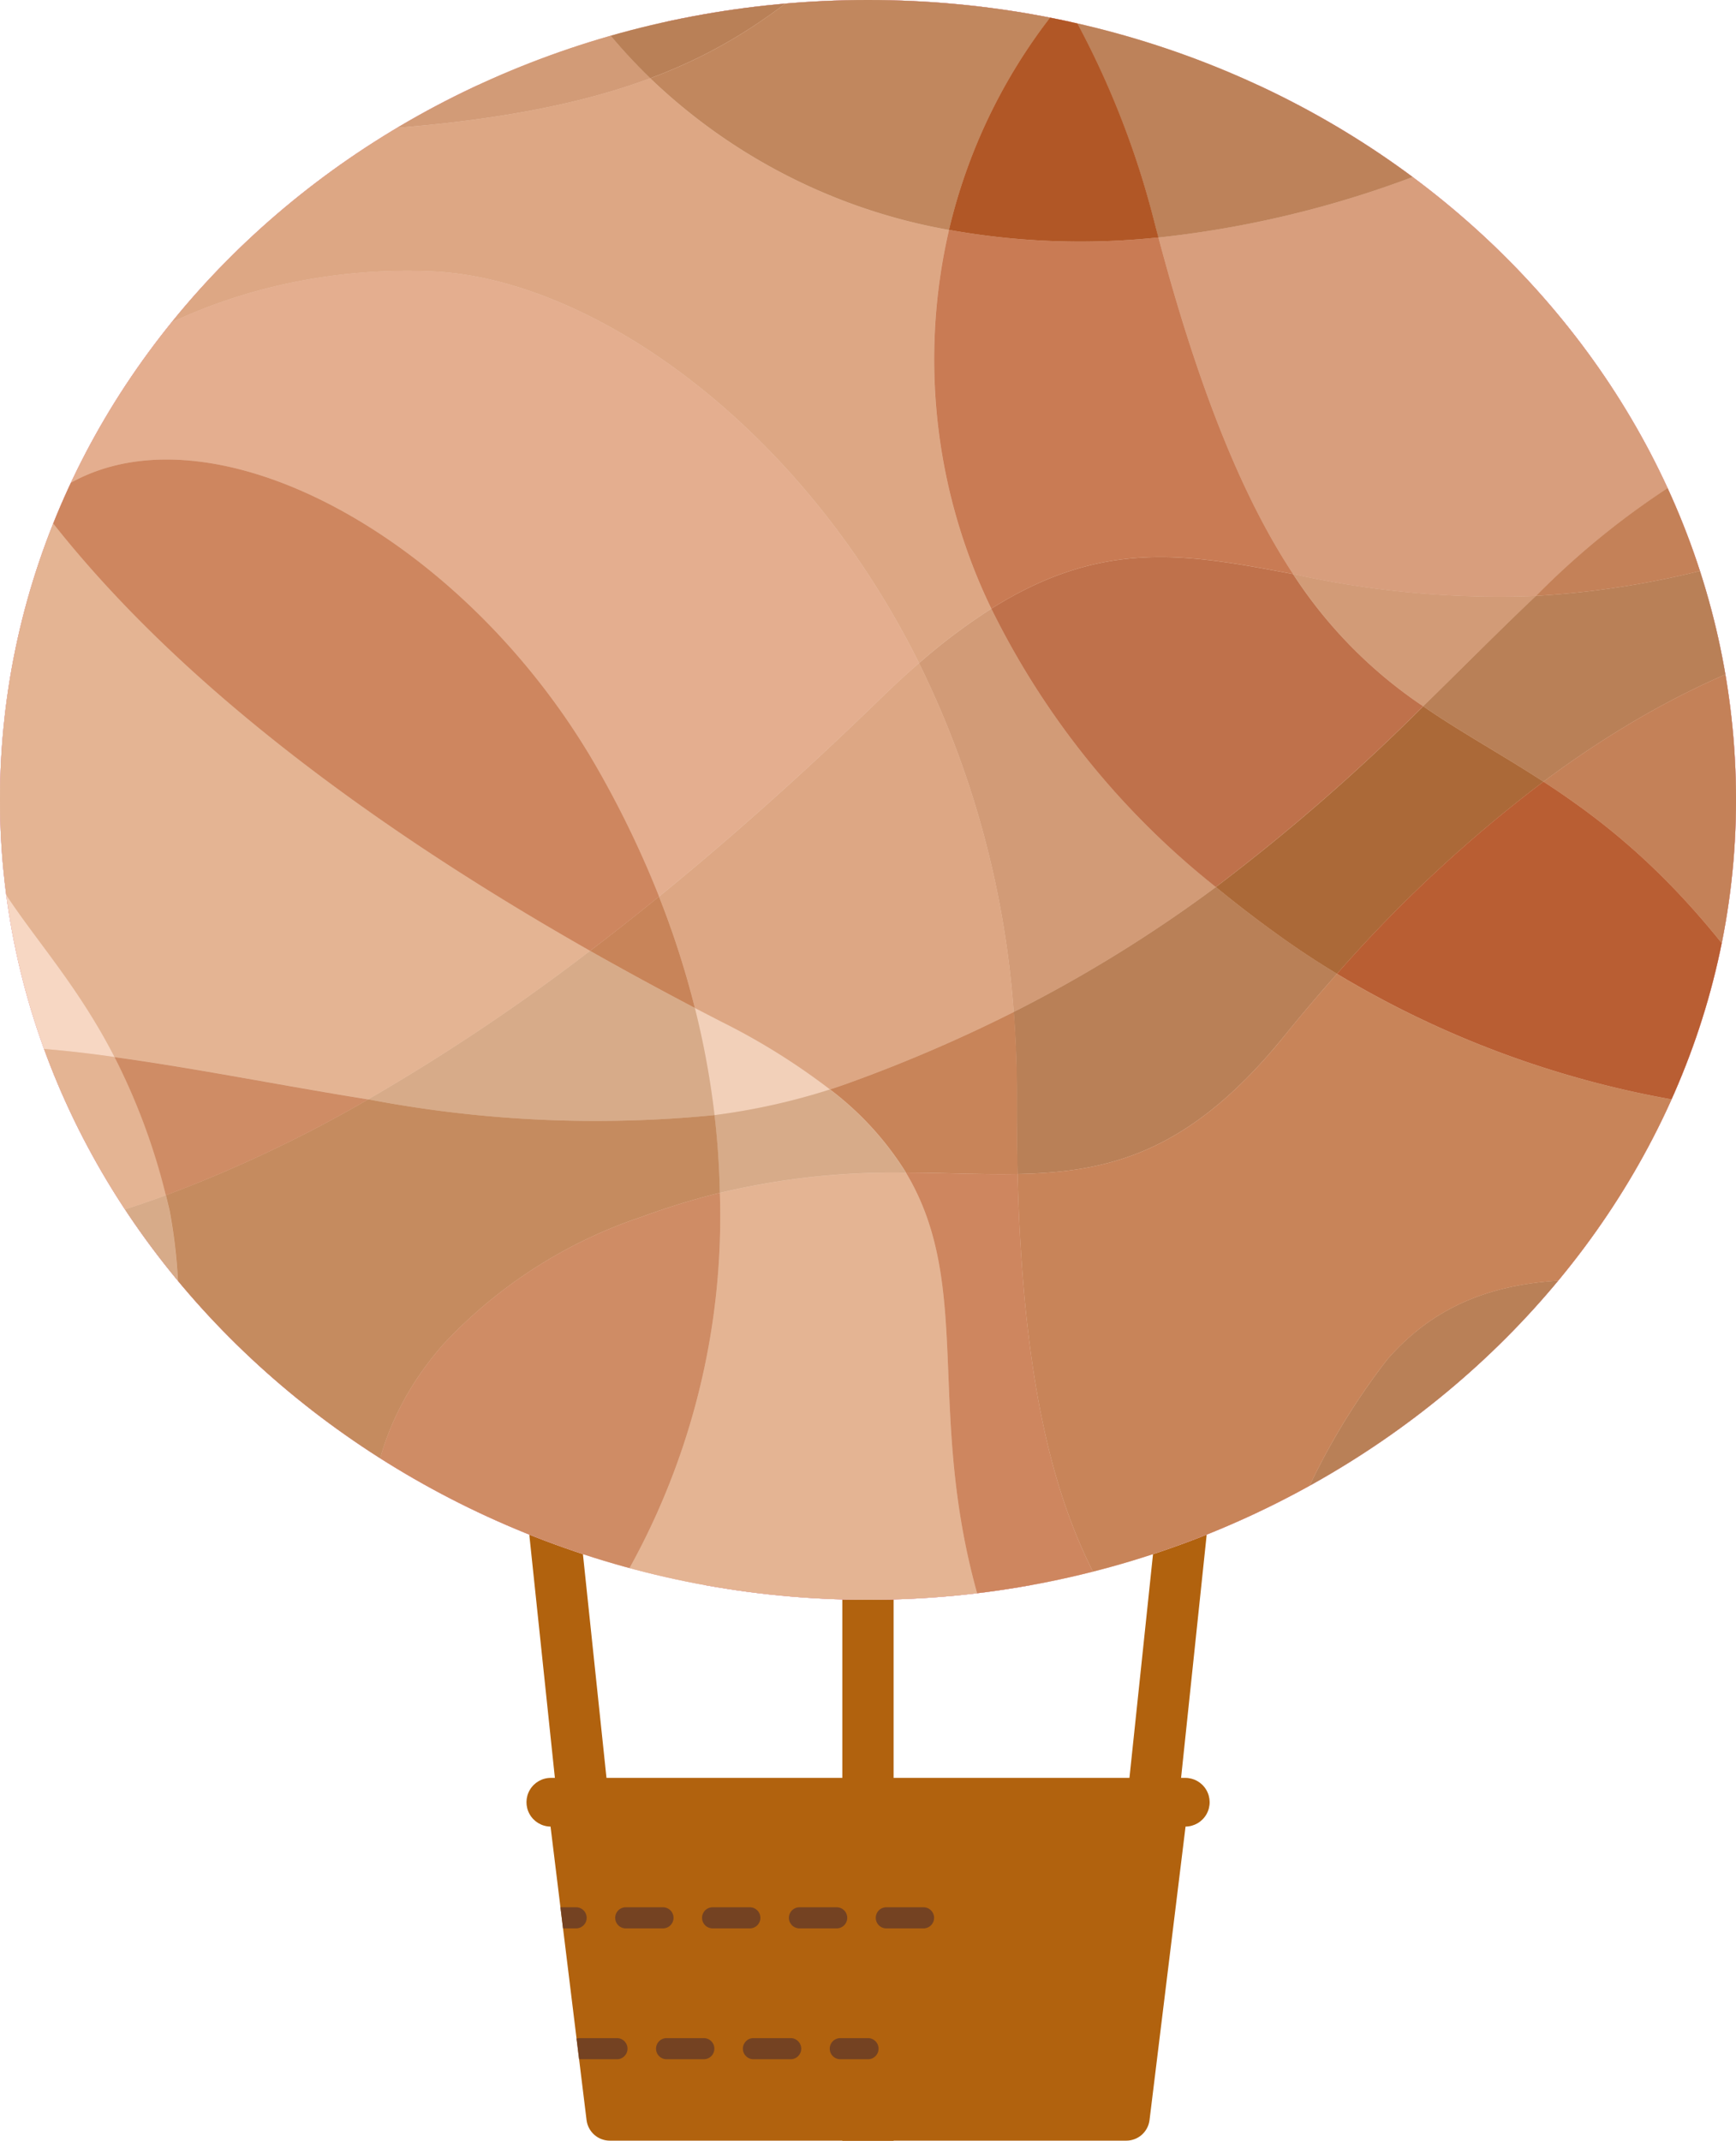
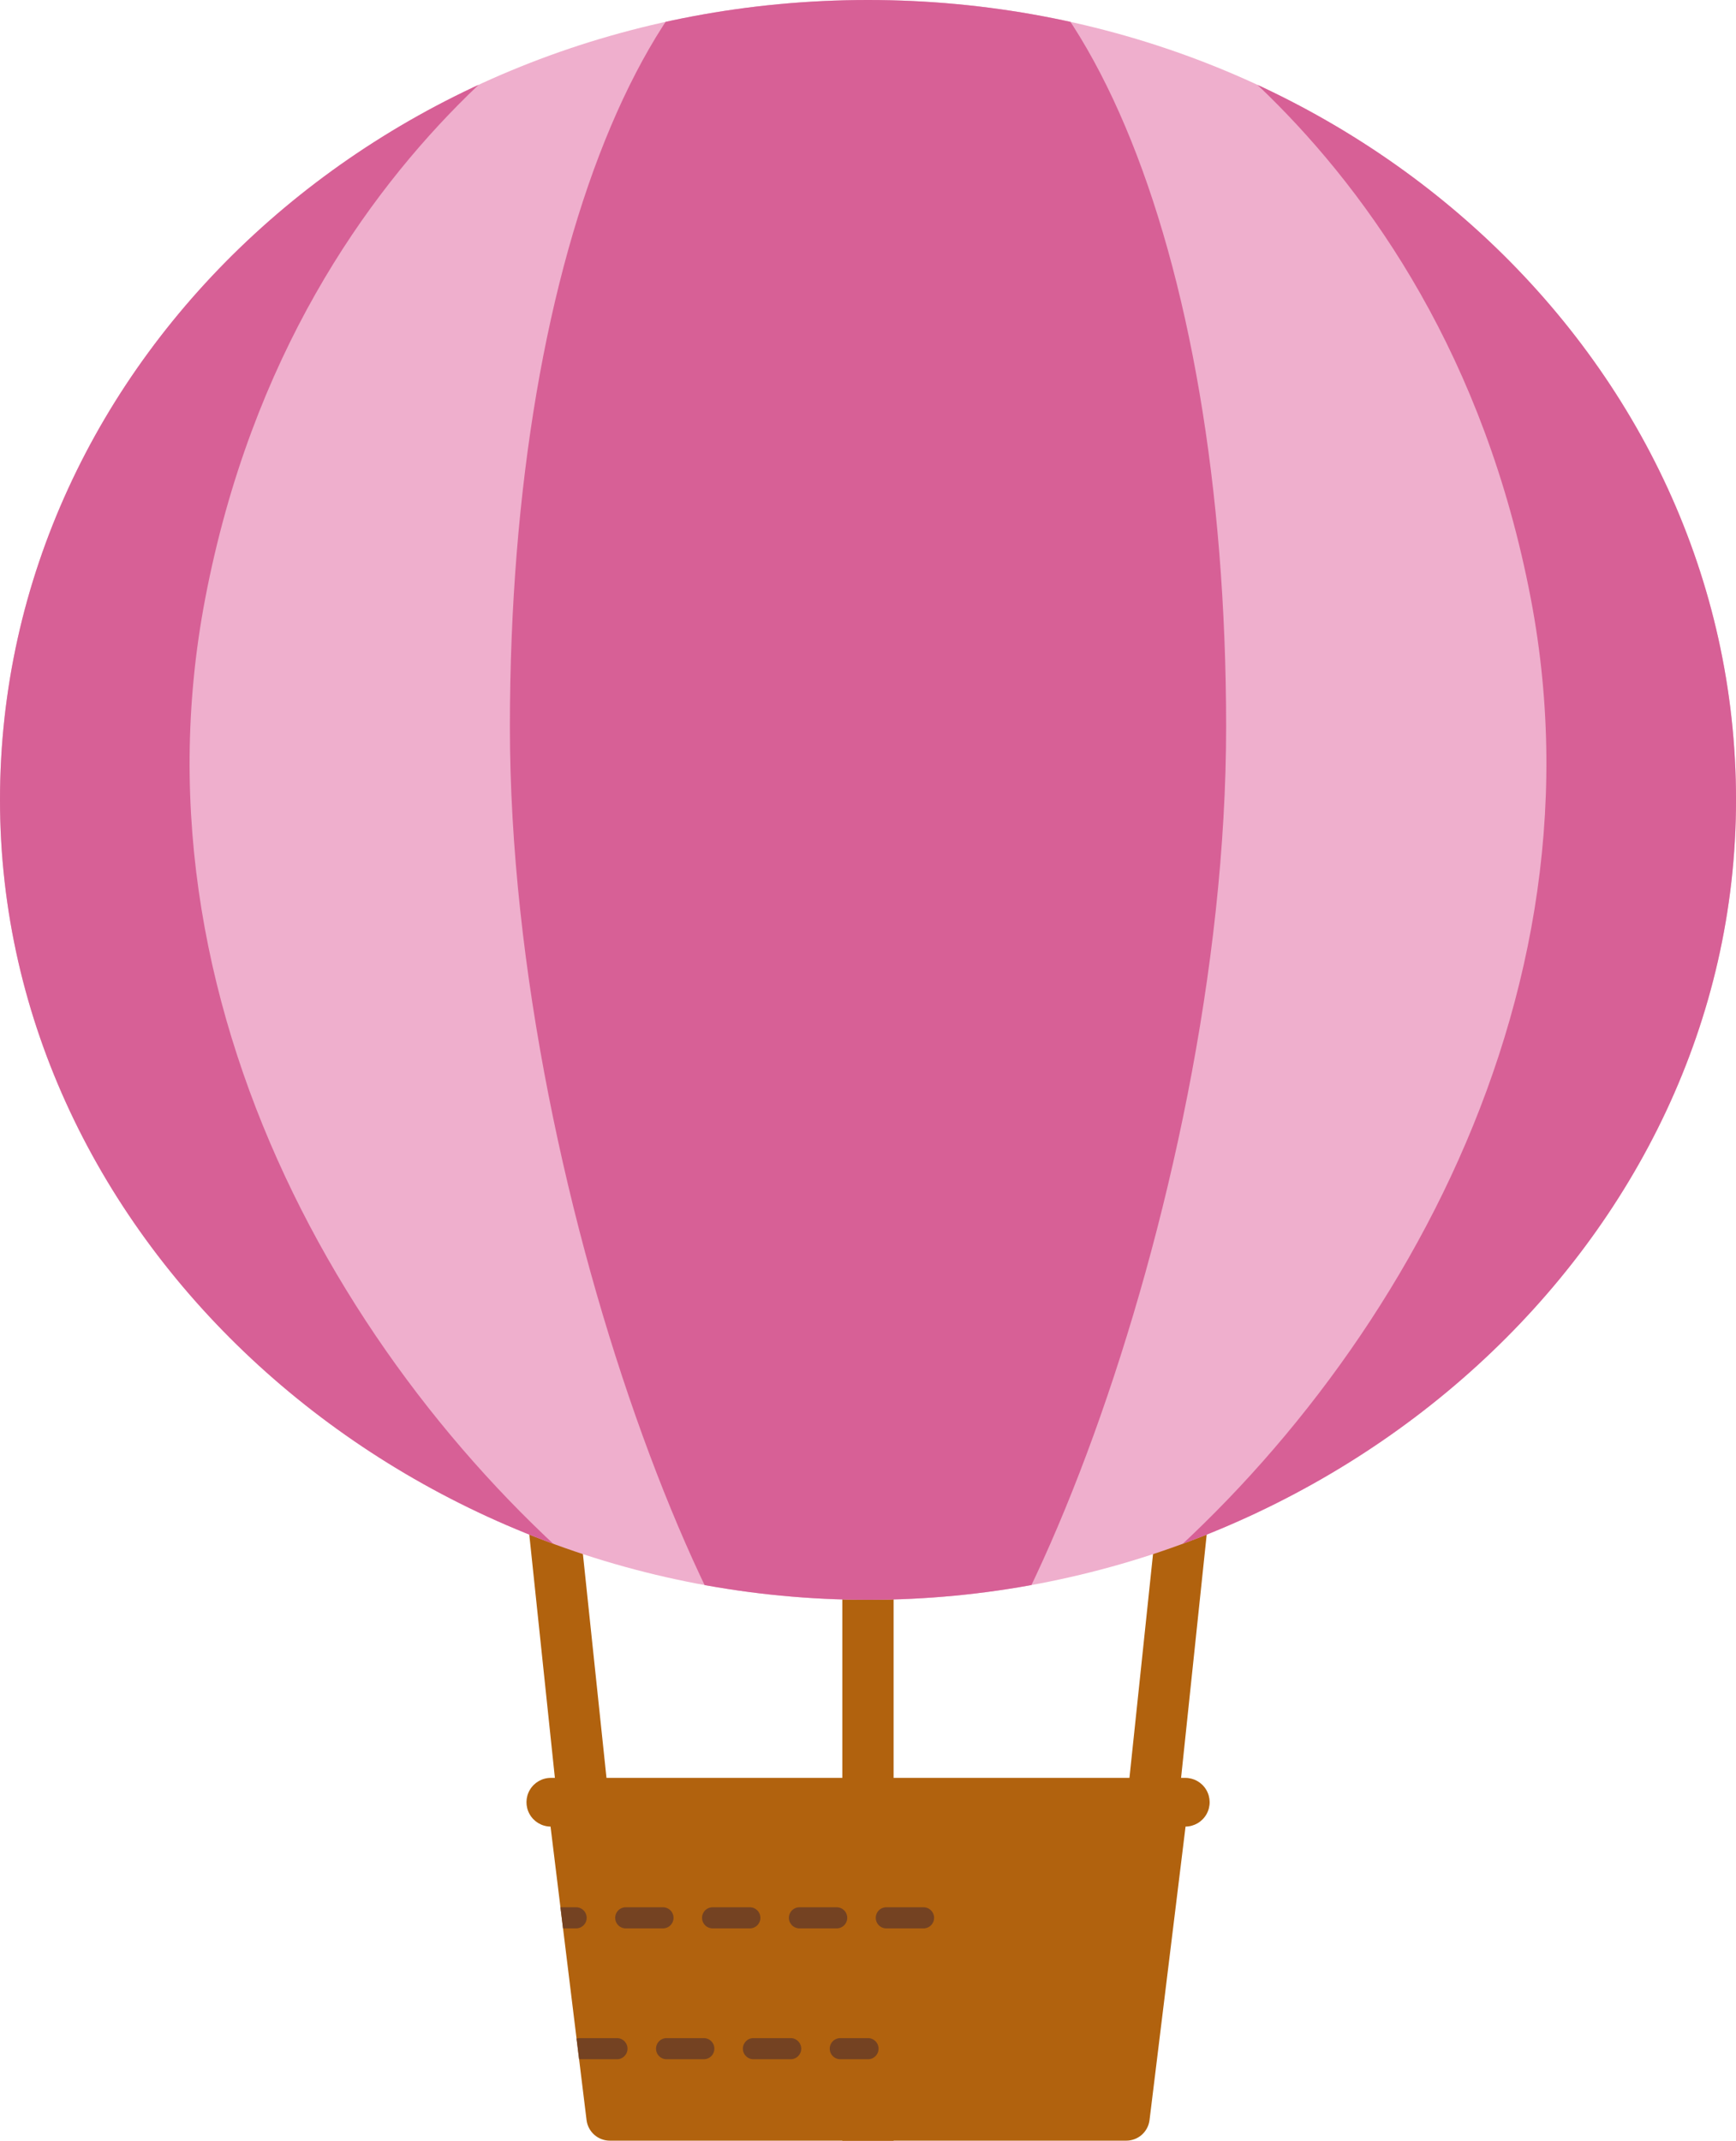
<svg xmlns="http://www.w3.org/2000/svg" width="79.33" height="97.787" viewBox="0 0 79.33 97.787">
  <defs>
    <clipPath id="a">
      <path d="M208.546,167.621c0,20.18,18.31,36.539,39.665,36.539s39.666-16.359,39.666-36.539-17.759-36.538-39.666-36.538-39.665,16.358-39.665,36.538" transform="translate(-208.546 -131.083)" fill="none" />
    </clipPath>
    <clipPath id="b">
-       <rect width="140.49" height="167.209" fill="none" />
-     </clipPath>
+       </clipPath>
    <clipPath id="c">
      <rect width="140.49" height="167.208" fill="none" />
    </clipPath>
    <clipPath id="d">
      <path d="M229.158,197.3a1.112,1.112,0,0,0-.026,2.225l1.646,13.408a1.072,1.072,0,0,0,1.063.939h23.6a1.072,1.072,0,0,0,1.063-.939l1.646-13.408a1.112,1.112,0,0,0-.023-2.225Z" transform="translate(-228.043 -197.304)" fill="none" />
    </clipPath>
  </defs>
  <g transform="translate(-1626.457 -6675.984)">
    <g transform="translate(1626.457 6685.984)">
      <path d="M249.294,203.58l2.626-24.926,2.334.237-2.626,24.925Z" transform="translate(-198.992 -119.929)" fill="#b1620e" />
      <path d="M228.042,178.889l2.332-.236L233,203.58l-2.334.236Z" transform="translate(-203.975 -119.929)" fill="#b1620e" />
      <rect width="2.341" height="31.021" transform="translate(38.493 56.766)" fill="#b1620e" />
      <g transform="translate(0 -10)" clip-path="url(#a)">
        <rect width="123.38" height="109.563" transform="translate(-22.025 -14.615)" fill="#efafcd" />
        <path d="M260.15,165.267c0,21.965-10.72,48.291-16.364,48.291s-16.365-26.326-16.365-48.291,6.843-38.382,16.365-38.382S260.15,143.3,260.15,165.267" transform="translate(-204.12 -132.067)" fill="#d76096" />
        <path d="M250.121,130.157s16.615,7.334,20.843,29.422c3.722,19.447-7.723,37.406-20.1,46.71l-10.188,10.329,56.942-1.21,9.54-63.644-40.1-25.626Z" transform="translate(-201.012 -132.242)" fill="#d76096" />
        <path d="M243.861,130.157s-16.615,7.334-20.843,29.422c-3.722,19.447,7.723,37.406,20.1,46.71L253.3,216.618l-56.943-1.21-9.539-63.644,40.1-25.626Z" transform="translate(-213.64 -132.242)" fill="#d76096" />
        <g transform="translate(-26.631 -34.769)" style="mix-blend-mode:overlay;isolation:isolate">
          <g clip-path="url(#b)">
            <g clip-path="url(#c)">
              <rect width="124.515" height="101.796" transform="matrix(0.034, -0.999, 0.999, 0.034, 24.256, 124.442)" fill="#e9c9b2" />
              <path d="M275.33,219.081a73.266,73.266,0,0,1,2.662,10.1,33.935,33.935,0,0,1,.457,11.205,109.17,109.17,0,0,0,13.146-8.891,92.289,92.289,0,0,0,12.08-11.439Zm39.43-71.357L314.269,162a14.962,14.962,0,0,1,1.913,4.6,19.048,19.048,0,0,1-2.533,13.451l-.97,28.248c15.939-24.141,20.6-52.749,2.081-60.579m-118.227,33.4a24.542,24.542,0,0,0-3.265,5.143c-12.213,25.189,10.621,62.96,47.928,64.277a22.635,22.635,0,0,1-2.628-6.678c-3.037-13.354,1.515-19.345.909-26.02l-28.947-.995,1.128-32.865c-6.151.752-11.2-.444-15.125-2.861" transform="translate(-186.273 -92.412)" fill="#e9dbc4" />
              <path d="M296.67,187.693a23.286,23.286,0,0,1-5.045,21.572c-5.319,6.055-13.459,9.347-20.887,8.412q.348.88.686,1.843l28.343.974c.1-.11.194-.219.289-.328a104.9,104.9,0,0,0,8.715-11.424l.972-28.248a15.616,15.616,0,0,1-1.444,1.929c-2.48,2.822-6.209,4.935-11.629,5.27m-4.3-36.174a78.9,78.9,0,0,0,8.033,4.78,13.624,13.624,0,0,1,9.965,6.143l.491-14.279a24.141,24.141,0,0,0-4.132-1.306,38.165,38.165,0,0,0-7.989-1,18.3,18.3,0,0,1-1.233,1.569,19.019,19.019,0,0,1-5.134,4.1m-84.614,32.908-1.13,32.865,28.948.995c-.277-3.04-1.623-6.224-5.245-10.31-3.885,2.744-8.087,3.516-11.468,1.58-5.554-3.18-3.158-10.381-2.1-17.75a92.172,92.172,0,0,1-5.175-8.072,35.273,35.273,0,0,1-3.832.693" transform="translate(-182.366 -92.851)" fill="#caa37f" />
              <path d="M215.105,183.079c-1.06,7.37-3.455,14.57,2.1,17.749,3.382,1.937,7.583,1.165,11.469-1.579-.31-.349-.634-.7-.979-1.068a142.486,142.486,0,0,1-12.588-15.1" transform="translate(-180.713 -84.123)" fill="#b48d5f" />
              <path d="M210.372,124.9a21.144,21.144,0,0,0-5.356,16.459,42.543,42.543,0,0,1,4.842-1.46Z" transform="translate(-182.773 -97.763)" fill="#edc2ae" />
              <path d="M250.456,164.673a42.96,42.96,0,0,1,4.327,15.935,63.393,63.393,0,0,0,9.239-5.707,37.188,37.188,0,0,1-10.261-12.711,27.1,27.1,0,0,0-3.3,2.484m-40.919-38.045-.11.126-.515,15a45.841,45.841,0,0,1,10.255-1.227c9.233-.081,14.947-1.058,19.006-2.57-6-5.8-8.571-14-7.4-20.888a19.753,19.753,0,0,0-6.641.585,30.609,30.609,0,0,0-14.6,8.976" transform="translate(-181.829 -99.614)" fill="#d29b77" />
              <path d="M263.155,185.471a31.313,31.313,0,0,0-4.013,6.778,34.435,34.435,0,0,1-4.846,7.725q-.368.42-.769.831c2.571,3.129,5.444,6.28,7.962,12.638,7.428.936,15.568-2.357,20.887-8.412a23.286,23.286,0,0,0,5.045-21.572,31.686,31.686,0,0,1-8.683-.789c-8.667-1.89-12.834-.328-15.583,2.8m-17.084-15.858q.144,1.874.138,3.835-.007,1.876.037,3.566c3.979-.078,7.454-.88,11.461-5.44q.363-.415.735-.872,1.055-1.3,2.11-2.5l.293-.332q-1.174-.709-2.284-1.489-1.731-1.218-3.25-2.475a63.5,63.5,0,0,1-9.239,5.707" transform="translate(-173.117 -88.618)" fill="#b98057" />
              <path d="M193.4,148.9c-4.047,4.606-6.271,9.64-6.409,13.779-.268,8.017,3.176,16.321,10.245,20.671.088-.1.177-.207.265-.309,4.006-4.559,9.044-5.924,14.682-5.893-4.626-11.94-3.1-20.871,1.41-26.773l.016-.464a27.428,27.428,0,0,1-4.391-11.678A38.965,38.965,0,0,0,193.4,148.9" transform="translate(-186.973 -94.637)" fill="#f9d9df" />
              <path d="M208.55,147.7l-.016.464.172-.222-.156-.242" transform="translate(-181.918 -92.419)" fill="#f2d0b9" />
              <path d="M195.549,175.652c-.089.1-.178.2-.265.309,3.928,2.417,8.973,3.613,15.125,2.861l.273-7.936q-.235-.568-.451-1.127c-5.639-.031-10.676,1.334-14.682,5.893" transform="translate(-185.024 -87.246)" fill="#eaccb3" />
              <path d="M207.809,170.672l-.273,7.936a35.286,35.286,0,0,0,3.833-.693,65.627,65.627,0,0,1-3.56-7.244" transform="translate(-182.152 -87.032)" fill="#d7ab89" />
              <path d="M267.774,136.439c.677,4.665.969,9.936,3.954,13.915a31.888,31.888,0,0,0,2.352,2.794,22.816,22.816,0,0,1,10.314-2.183c5.714-8.16,4.045-20.107-4.1-26.916a33.444,33.444,0,0,1-3.368,4.513,45.44,45.44,0,0,1-9.151,7.877" transform="translate(-168.028 -97.964)" fill="#f2d0b9" />
              <path d="M272.882,148.036a29.368,29.368,0,0,0,3.947,3.484,19.027,19.027,0,0,0,5.134-4.1,18.066,18.066,0,0,0,1.233-1.569,22.816,22.816,0,0,0-10.314,2.183" transform="translate(-166.83 -92.851)" fill="#d7ab89" />
              <path d="M204.99,138.513a27.446,27.446,0,0,0,4.39,11.678l.452-13.138a42.871,42.871,0,0,0-4.842,1.46" transform="translate(-182.749 -94.914)" fill="#efc6b1" />
              <path d="M209,137.774l-.452,13.137.156.243c.225-.285.454-.56.691-.831,4.68-5.327,11.943-7.841,18.95-7.519,7.057.323,16.652,6.756,22.2,17.89a27.008,27.008,0,0,1,3.3-2.484,26.136,26.136,0,0,1-1.934-17.3,26.35,26.35,0,0,1-13.654-6.93c-4.059,1.512-9.772,2.489-19.006,2.57A45.922,45.922,0,0,0,209,137.774" transform="translate(-181.915 -95.636)" fill="#dda784" />
              <path d="M290.777,159.291l-.62,18.052a19.046,19.046,0,0,0,2.532-13.451,14.973,14.973,0,0,0-1.912-4.6" transform="translate(-162.78 -89.7)" fill="#eaccb3" />
              <path d="M284.024,154.315c3.654,2.143,6.312,4.57,6.86,10.905a9.029,9.029,0,0,1-2.086,7.014c-2.517,2.864-7.038,4.245-12.343,4.316.4.723.8,1.479,1.212,2.274a32.118,32.118,0,0,1,2.629,6.885c5.421-.336,9.15-2.449,11.629-5.271a15.6,15.6,0,0,0,1.444-1.928l.621-18.052a13.617,13.617,0,0,0-9.966-6.143" transform="translate(-165.993 -90.867)" fill="#d7ab89" />
              <path d="M246.213,176.26c.375,14.638,3.5,19.19,7.28,23.793.267-.274.523-.553.769-.833a34.436,34.436,0,0,0,4.846-7.725,31.273,31.273,0,0,1,4.013-6.777c2.749-3.128,6.915-4.691,15.583-2.8a31.638,31.638,0,0,0,8.683.789,32.181,32.181,0,0,0-2.631-6.883q-.611-1.193-1.211-2.275a44.99,44.99,0,0,1-22.735-6.429c-.1.107-.2.22-.293.33q-1.055,1.2-2.11,2.5-.37.459-.735.873c-4.007,4.56-7.482,5.361-11.461,5.439" transform="translate(-173.083 -87.865)" fill="#c88459" />
              <path d="M230.253,111.322a15.855,15.855,0,0,0-3.631,7.886c7,.479,15.332,4.028,21.73,11.046,3.8-2.487,9.134-4.927,18.361-6.862,10.216-2.143,18.038.11,23.228,4.449,4.006-6.5,4.381-13.069-1.727-16.75-11.5-6.927-14.435,3.989-30.226,4.228-10.623.162-18.791-13.079-27.172-4.6-.194.2-.383.4-.564.607" transform="translate(-177.677 -101.755)" fill="#caa37f" />
              <path d="M226.674,117.056c-1.172,6.891,1.4,15.086,7.4,20.89,6.469-2.41,8.733-6.178,14.331-9.844-6.4-7.017-14.73-10.566-21.729-11.046" transform="translate(-177.729 -99.603)" fill="#b98057" />
              <path d="M244.224,127.463a36.439,36.439,0,0,1,4.59,6.27c.1-.12.2-.239.306-.356,4.251-4.839,10.129-7.583,15.878-6.708,6.266.954,7.529,5.472,8.3,10.771a45.474,45.474,0,0,0,9.151-7.877,33.576,33.576,0,0,0,3.368-4.513c-5.191-4.339-13.011-6.591-23.229-4.449-9.228,1.936-14.563,4.375-18.361,6.862" transform="translate(-173.55 -98.964)" fill="#cfa883" />
              <path d="M232.616,135.848a26.348,26.348,0,0,0,13.654,6.929,25.359,25.359,0,0,1,5.266-10.5,36.5,36.5,0,0,0-4.59-6.27c-5.6,3.665-7.862,7.434-14.331,9.844" transform="translate(-176.271 -97.505)" fill="#c1875e" />
              <path d="M256.414,152.326a21.086,21.086,0,0,0,5.945,6.039c1.8-1.762,3.49-3.465,5.158-5.043a43.37,43.37,0,0,1-11.1-1" transform="translate(-170.691 -91.333)" fill="#d29b77" />
              <path d="M261.23,158.807c1.744,1.2,3.57,2.191,5.493,3.443,7.751-5.774,15.078-7.814,20.87-7.027a79.394,79.394,0,0,1-8.033-4.78,23.1,23.1,0,0,1-5.777,2.206,40.928,40.928,0,0,1-7.4,1.115c-1.667,1.578-3.353,3.281-5.156,5.043" transform="translate(-169.562 -91.775)" fill="#b98057" />
              <path d="M245.243,154.056A37.188,37.188,0,0,0,255.5,166.768a90.929,90.929,0,0,0,9.475-8.256,21.074,21.074,0,0,1-5.946-6.039c-4.838-.912-8.663-1.638-13.789,1.583" transform="translate(-173.311 -91.481)" fill="#bf714b" />
              <path d="M253.555,165.474q1.522,1.257,3.249,2.475,1.111.78,2.285,1.489a63.407,63.407,0,0,1,9.434-8.777c-1.923-1.251-3.749-2.241-5.493-3.442a90.926,90.926,0,0,1-9.475,8.255" transform="translate(-171.362 -90.186)" fill="#ab6938" />
-               <path d="M251.428,141.227c1.964,7.391,4,12.11,6.154,15.375a43.377,43.377,0,0,0,11.1,1,36.618,36.618,0,0,1,9.228-6.8A32.074,32.074,0,0,1,275.561,148c-2.985-3.979-3.277-9.25-3.954-13.915a43.285,43.285,0,0,1-9.645,4.772,47.007,47.007,0,0,1-10.534,2.369" transform="translate(-171.86 -95.61)" fill="#d89e7d" />
              <path d="M265.407,154.425a40.9,40.9,0,0,0,7.4-1.115,23.048,23.048,0,0,0,5.779-2.206,29.379,29.379,0,0,1-3.947-3.484,36.619,36.619,0,0,0-9.228,6.8" transform="translate(-168.583 -92.437)" fill="#c48158" />
              <path d="M243.806,139.591a26.144,26.144,0,0,0,1.934,17.3c5.125-3.221,8.951-2.495,13.789-1.583-2.153-3.265-4.19-7.985-6.154-15.375a33.761,33.761,0,0,1-9.57-.346" transform="translate(-173.808 -94.319)" fill="#c97b54" />
              <path d="M265.68,161.372c3.968,2.58,8.352,6.27,13.3,15.209,5.306-.07,9.826-1.452,12.343-4.316a9.024,9.024,0,0,0,2.086-7.014c-.548-6.335-3.206-8.762-6.86-10.905-5.792-.786-13.119,1.254-20.87,7.027" transform="translate(-168.519 -90.898)" fill="#c48158" />
              <path d="M258.038,168.784a44.992,44.992,0,0,0,22.734,6.432c-4.948-8.939-9.333-12.629-13.3-15.209a63.342,63.342,0,0,0-9.434,8.777" transform="translate(-170.311 -89.533)" fill="#b95e33" />
              <path d="M248.248,132.1c-.1.117-.2.236-.306.356a39.92,39.92,0,0,1,4.1,10.088q.1.385.2.762a47.12,47.12,0,0,0,10.532-2.369,43.327,43.327,0,0,0,9.646-4.774c-.769-5.3-2.032-9.816-8.3-10.771-5.749-.875-11.626,1.869-15.878,6.708" transform="translate(-172.678 -97.687)" fill="#bd825a" />
              <path d="M248.942,131.082a25.371,25.371,0,0,0-5.266,10.5,33.806,33.806,0,0,0,9.57.346c-.067-.251-.133-.5-.2-.76a39.91,39.91,0,0,0-4.1-10.089" transform="translate(-173.678 -96.314)" fill="#b15726" />
              <path d="M231.465,232.949c7.006,11.657,23.254,11.821,31.89,1.992a22.875,22.875,0,0,0,5.361-12.157c-13.358,7.625-25.969,10.562-37.251,10.165" transform="translate(-176.541 -74.813)" fill="#f9d9df" />
              <path d="M234.268,168.38a38.419,38.419,0,0,1,.9,4.895,29.782,29.782,0,0,0,5.276-1.173,30.248,30.248,0,0,0-4.945-3.085c-.415-.214-.822-.423-1.23-.637" transform="translate(-175.884 -87.569)" fill="#f2d0b9" />
              <path d="M222.177,173.05a55.273,55.273,0,0,0,15.825.72,38.245,38.245,0,0,0-.9-4.895q-2.491-1.3-4.788-2.608a93.94,93.94,0,0,1-10.137,6.783" transform="translate(-178.719 -88.065)" fill="#d7ab89" />
              <path d="M230.445,204.53c.606,6.676-3.945,12.666-.91,26.02a22.637,22.637,0,0,0,2.629,6.678c11.282.4,23.893-2.539,37.251-10.165a33.9,33.9,0,0,0-.457-11.205,73.108,73.108,0,0,0-2.66-10.1Z" transform="translate(-177.241 -79.093)" fill="#eaccb3" />
              <path d="M229.383,201.988c3.622,4.086,4.969,7.27,5.245,10.31l35.853,1.232c-.225-.643-.454-1.255-.686-1.842a18.01,18.01,0,0,1-13.309-8.631,28.5,28.5,0,0,1-5.08,2.108c-9.262,2.887-16.97.758-21.627-3.465-.131.1-.264.2-.4.288m11.324-29.421q.211,1.8.243,3.552a33.927,33.927,0,0,1,8.505-.921,14.081,14.081,0,0,0-3.473-3.8,29.644,29.644,0,0,1-5.276,1.171m-30.065,5.179a92.079,92.079,0,0,0,5.175,8.073,24.358,24.358,0,0,0-.009-8.88q-.083-.363-.173-.711a43.657,43.657,0,0,1-4.993,1.517" transform="translate(-181.424 -86.862)" fill="#d7ab89" />
              <path d="M214.686,176.142c.059.232.116.47.173.711a24.358,24.358,0,0,1,.009,8.88,142.486,142.486,0,0,0,12.588,15.1q.515.544.979,1.068c.132-.094.265-.19.4-.288-5.43-4.926-6.712-12.7-1.465-18.668a21.9,21.9,0,0,1,9.077-5.823A33.19,33.19,0,0,1,240,176.033c-.023-1.164-.1-2.35-.243-3.552a55.271,55.271,0,0,1-15.825-.72,61.206,61.206,0,0,1-9.247,4.38" transform="translate(-180.475 -86.776)" fill="#c58b5f" />
              <path d="M232.941,166.283a40.99,40.99,0,0,1,1.639,5.09l1.23.636a30.355,30.355,0,0,1,4.945,3.085c.319-.1.635-.212.952-.327a68.233,68.233,0,0,0,7.443-3.212,42.973,42.973,0,0,0-4.326-15.935q-.843.73-1.737,1.6c-3.518,3.416-6.9,6.427-10.146,9.067" transform="translate(-176.195 -90.561)" fill="#dda784" />
              <path d="M230.389,166.738q2.292,1.3,4.788,2.608a41.026,41.026,0,0,0-1.639-5.087q-1.6,1.3-3.149,2.479" transform="translate(-176.793 -88.536)" fill="#c88459" />
              <path d="M249.773,203.73a18,18,0,0,0,13.309,8.63c-2.518-6.359-5.391-9.509-7.962-12.638a21.9,21.9,0,0,1-5.346,4.008m-10.5-31.663a14.1,14.1,0,0,1,3.473,3.8c1.825.006,3.5.093,5.1.062q-.043-1.691-.037-3.568.007-1.961-.138-3.834a68.478,68.478,0,0,1-7.443,3.211q-.474.174-.952.327" transform="translate(-174.711 -87.534)" fill="#c88459" />
              <path d="M209.335,148.071c-4.507,5.9-6.035,14.833-1.41,26.773.162,0,.326,0,.49.006l.29-8.46c-1.213-2.4-1.726-5.261-.728-10.081a13.778,13.778,0,0,1,1.195-3.507Z" transform="translate(-182.719 -92.331)" fill="#fcdbcb" />
              <path d="M208.079,166.434l-.29,8.459a53.014,53.014,0,0,1,6.169.533c-2.053-3.985-4.45-6.17-5.879-8.992m.8-18.542-.172.222-.163,4.73a9.478,9.478,0,0,1,1.31-1.944,8.089,8.089,0,0,1,.66-.672q-.885-1.176-1.636-2.337" transform="translate(-182.092 -92.373)" fill="#f7d7c3" />
              <path d="M208.729,151.9a13.739,13.739,0,0,0-1.195,3.508c-1,4.819-.485,7.68.728,10.081Z" transform="translate(-182.276 -91.432)" fill="#edc7ad" />
              <path d="M209.8,150.455a9.526,9.526,0,0,0-1.309,1.944l-.468,13.589c1.428,2.824,3.826,5.008,5.879,8.992,3.732.516,7.63,1.3,11.593,1.934a93.909,93.909,0,0,0,10.139-6.785c-12.2-6.93-20.264-13.821-25.173-20.345a8.268,8.268,0,0,0-.66.67" transform="translate(-182.037 -91.929)" fill="#e4b493" />
              <path d="M207.392,169.759q.217.559.452,1.127l.038-1.121c-.164,0-.328,0-.49-.006" transform="translate(-182.185 -87.246)" fill="#edc7ad" />
-               <path d="M207.8,169.764l-.038,1.121a65.712,65.712,0,0,0,3.559,7.243,43.674,43.674,0,0,0,4.995-1.517,29.325,29.325,0,0,0-2.347-6.313,52.991,52.991,0,0,0-6.169-.533" transform="translate(-182.1 -87.245)" fill="#e4b493" />
+               <path d="M207.8,169.764a65.712,65.712,0,0,0,3.559,7.243,43.674,43.674,0,0,0,4.995-1.517,29.325,29.325,0,0,0-2.347-6.313,52.991,52.991,0,0,0-6.169-.533" transform="translate(-182.1 -87.245)" fill="#e4b493" />
              <path d="M212.786,170.2a29.264,29.264,0,0,1,2.345,6.313,61.269,61.269,0,0,0,9.247-4.38c-3.963-.633-7.861-1.42-11.593-1.933" transform="translate(-180.921 -87.144)" fill="#cf8c65" />
              <path d="M209.363,148.652c-.237.27-.467.546-.69.831q.75,1.159,1.636,2.337c6.261-5.664,19.095.749,25.534,12.066a45.492,45.492,0,0,1,2.787,5.8c3.247-2.641,6.628-5.65,10.146-9.066q.9-.87,1.737-1.6c-5.548-11.134-15.142-17.565-22.2-17.89-7.007-.322-14.27,2.192-18.95,7.519" transform="translate(-181.885 -93.964)" fill="#e4ae8f" />
              <path d="M210,150.183c4.909,6.525,12.969,13.416,25.172,20.346q1.554-1.181,3.15-2.479a45.421,45.421,0,0,0-2.789-5.8c-6.439-11.316-19.272-17.731-25.534-12.067" transform="translate(-181.574 -92.327)" fill="#ce865f" />
              <path d="M237.314,175.4a33.133,33.133,0,0,1-7.7,22.35,22.759,22.759,0,0,1-3.47,3.232c4.655,4.223,12.363,6.353,21.625,3.465a28.5,28.5,0,0,0,5.08-2.108q-.3-.476-.578-.98c-7.146-12.856-2.52-20.321-6.453-26.879a33.933,33.933,0,0,0-8.505.921" transform="translate(-177.788 -86.14)" fill="#e4b493" />
              <path d="M225.592,182.136c-5.246,5.971-3.966,13.742,1.465,18.668a22.876,22.876,0,0,0,3.47-3.232,33.133,33.133,0,0,0,7.7-22.35,33.255,33.255,0,0,0-3.558,1.091,21.883,21.883,0,0,0-9.077,5.823" transform="translate(-178.701 -85.965)" fill="#cf8c65" />
              <path d="M242.083,174.475c3.933,6.559-.694,14.025,6.453,26.879.186.337.379.663.578.981a21.882,21.882,0,0,0,5.348-4.008c-3.78-4.6-6.906-9.152-7.28-23.792-1.6.032-3.274-.054-5.1-.06" transform="translate(-174.052 -86.14)" fill="#ce865f" />
            </g>
          </g>
        </g>
      </g>
    </g>
    <g transform="translate(1650.526 6757.199)">
      <g clip-path="url(#d)">
        <rect width="32.79" height="18.922" transform="translate(-0.691 -1.041)" fill="#b1620e" />
        <path d="M21.546.482h-1.7A.482.482,0,0,1,19.363,0a.482.482,0,0,1,.482-.482h1.7A.482.482,0,0,1,22.028,0,.482.482,0,0,1,21.546.482Zm-3.969,0h-1.7A.482.482,0,0,1,15.394,0a.482.482,0,0,1,.482-.482h1.7A.482.482,0,0,1,18.059,0,.482.482,0,0,1,17.577.482Zm-3.969,0h-1.7A.482.482,0,0,1,11.425,0a.482.482,0,0,1,.482-.482h1.7A.482.482,0,0,1,14.09,0,.482.482,0,0,1,13.608.482Zm-3.969,0h-1.7A.482.482,0,0,1,7.456,0a.482.482,0,0,1,.482-.482h1.7A.482.482,0,0,1,10.121,0,.482.482,0,0,1,9.639.482ZM5.67.482h-1.7A.482.482,0,0,1,3.487,0a.482.482,0,0,1,.482-.482h1.7A.482.482,0,0,1,6.152,0,.482.482,0,0,1,5.67.482ZM1.7.482H0A.482.482,0,0,1-.482,0,.482.482,0,0,1,0-.482H1.7A.482.482,0,0,1,2.183,0,.482.482,0,0,1,1.7.482Z" transform="translate(-3.412 6.389)" fill="#744222" />
        <path d="M21.111.482H19.845A.482.482,0,0,1,19.363,0a.482.482,0,0,1,.482-.482h1.266A.482.482,0,0,1,21.593,0,.482.482,0,0,1,21.111.482Zm-3.534,0h-1.7A.482.482,0,0,1,15.394,0a.482.482,0,0,1,.482-.482h1.7A.482.482,0,0,1,18.059,0,.482.482,0,0,1,17.577.482Zm-3.969,0h-1.7A.482.482,0,0,1,11.425,0a.482.482,0,0,1,.482-.482h1.7A.482.482,0,0,1,14.09,0,.482.482,0,0,1,13.608.482Zm-3.969,0h-1.7A.482.482,0,0,1,7.456,0a.482.482,0,0,1,.482-.482h1.7A.482.482,0,0,1,10.121,0,.482.482,0,0,1,9.639.482ZM5.67.482h-1.7A.482.482,0,0,1,3.487,0a.482.482,0,0,1,.482-.482h1.7A.482.482,0,0,1,6.152,0,.482.482,0,0,1,5.67.482ZM1.7.482H0A.482.482,0,0,1-.482,0,.482.482,0,0,1,0-.482H1.7A.482.482,0,0,1,2.183,0,.482.482,0,0,1,1.7.482Z" transform="translate(-5.515 12.366)" fill="#744222" />
      </g>
    </g>
  </g>
</svg>